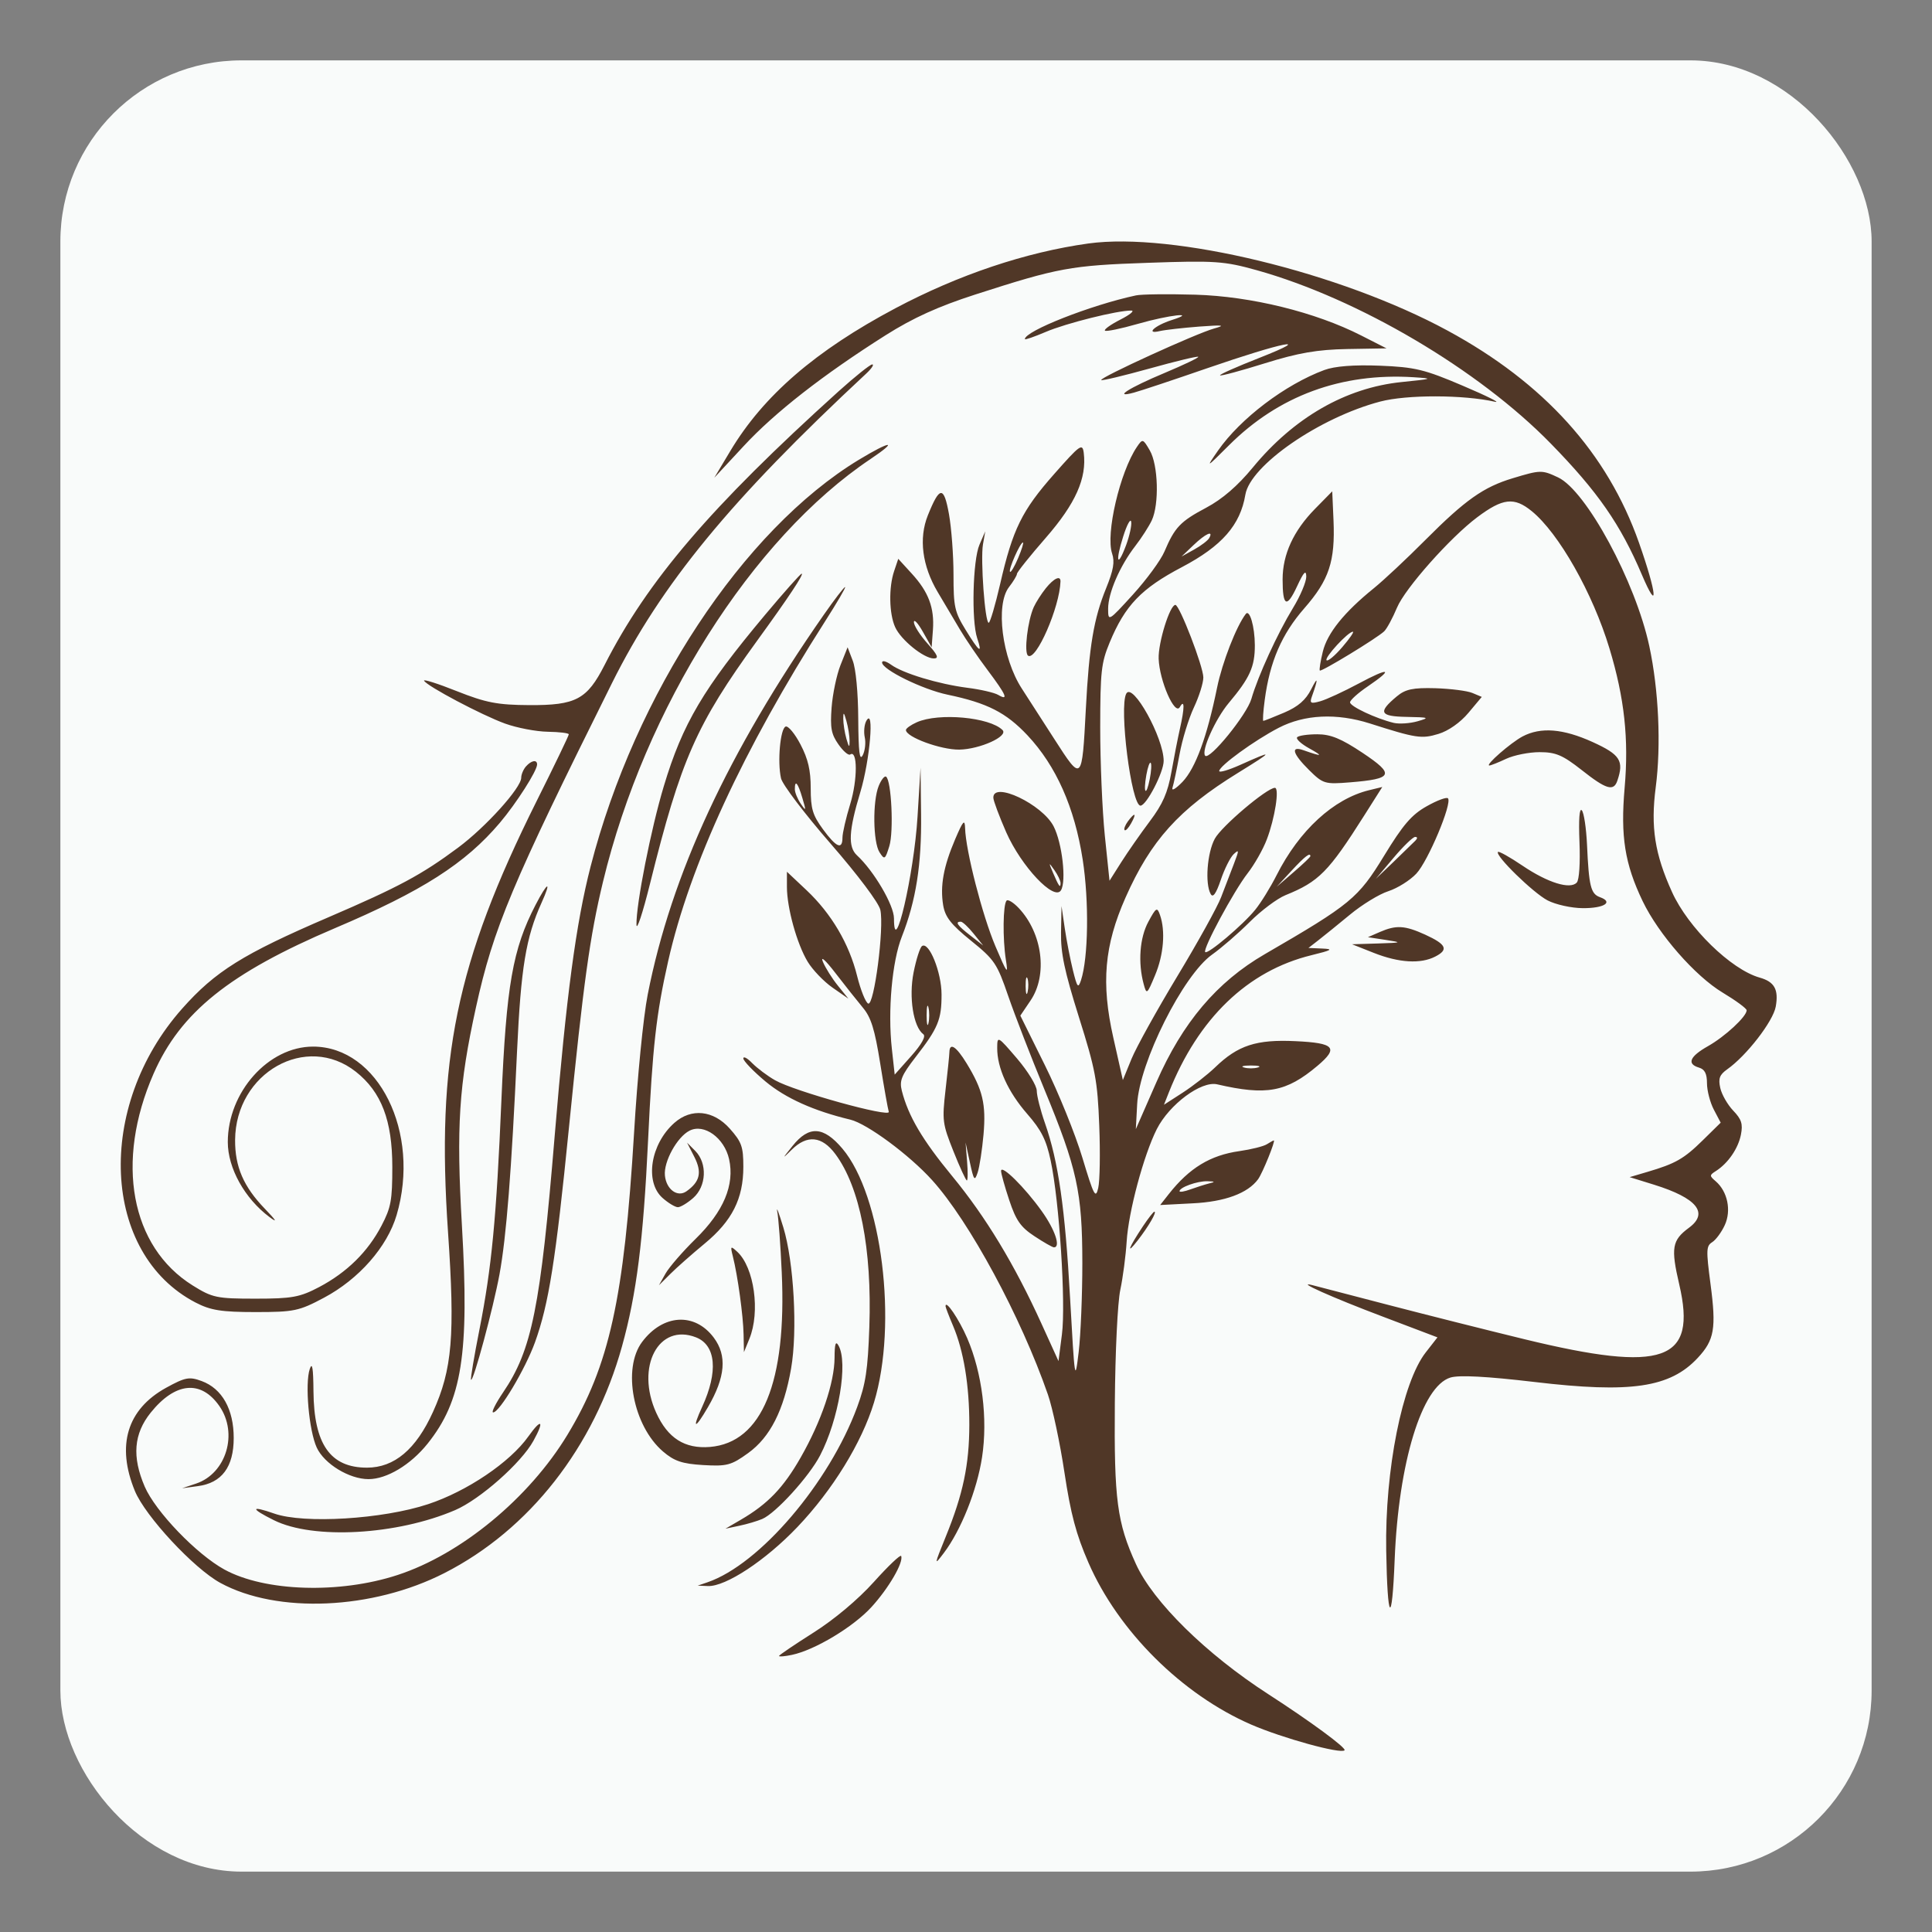
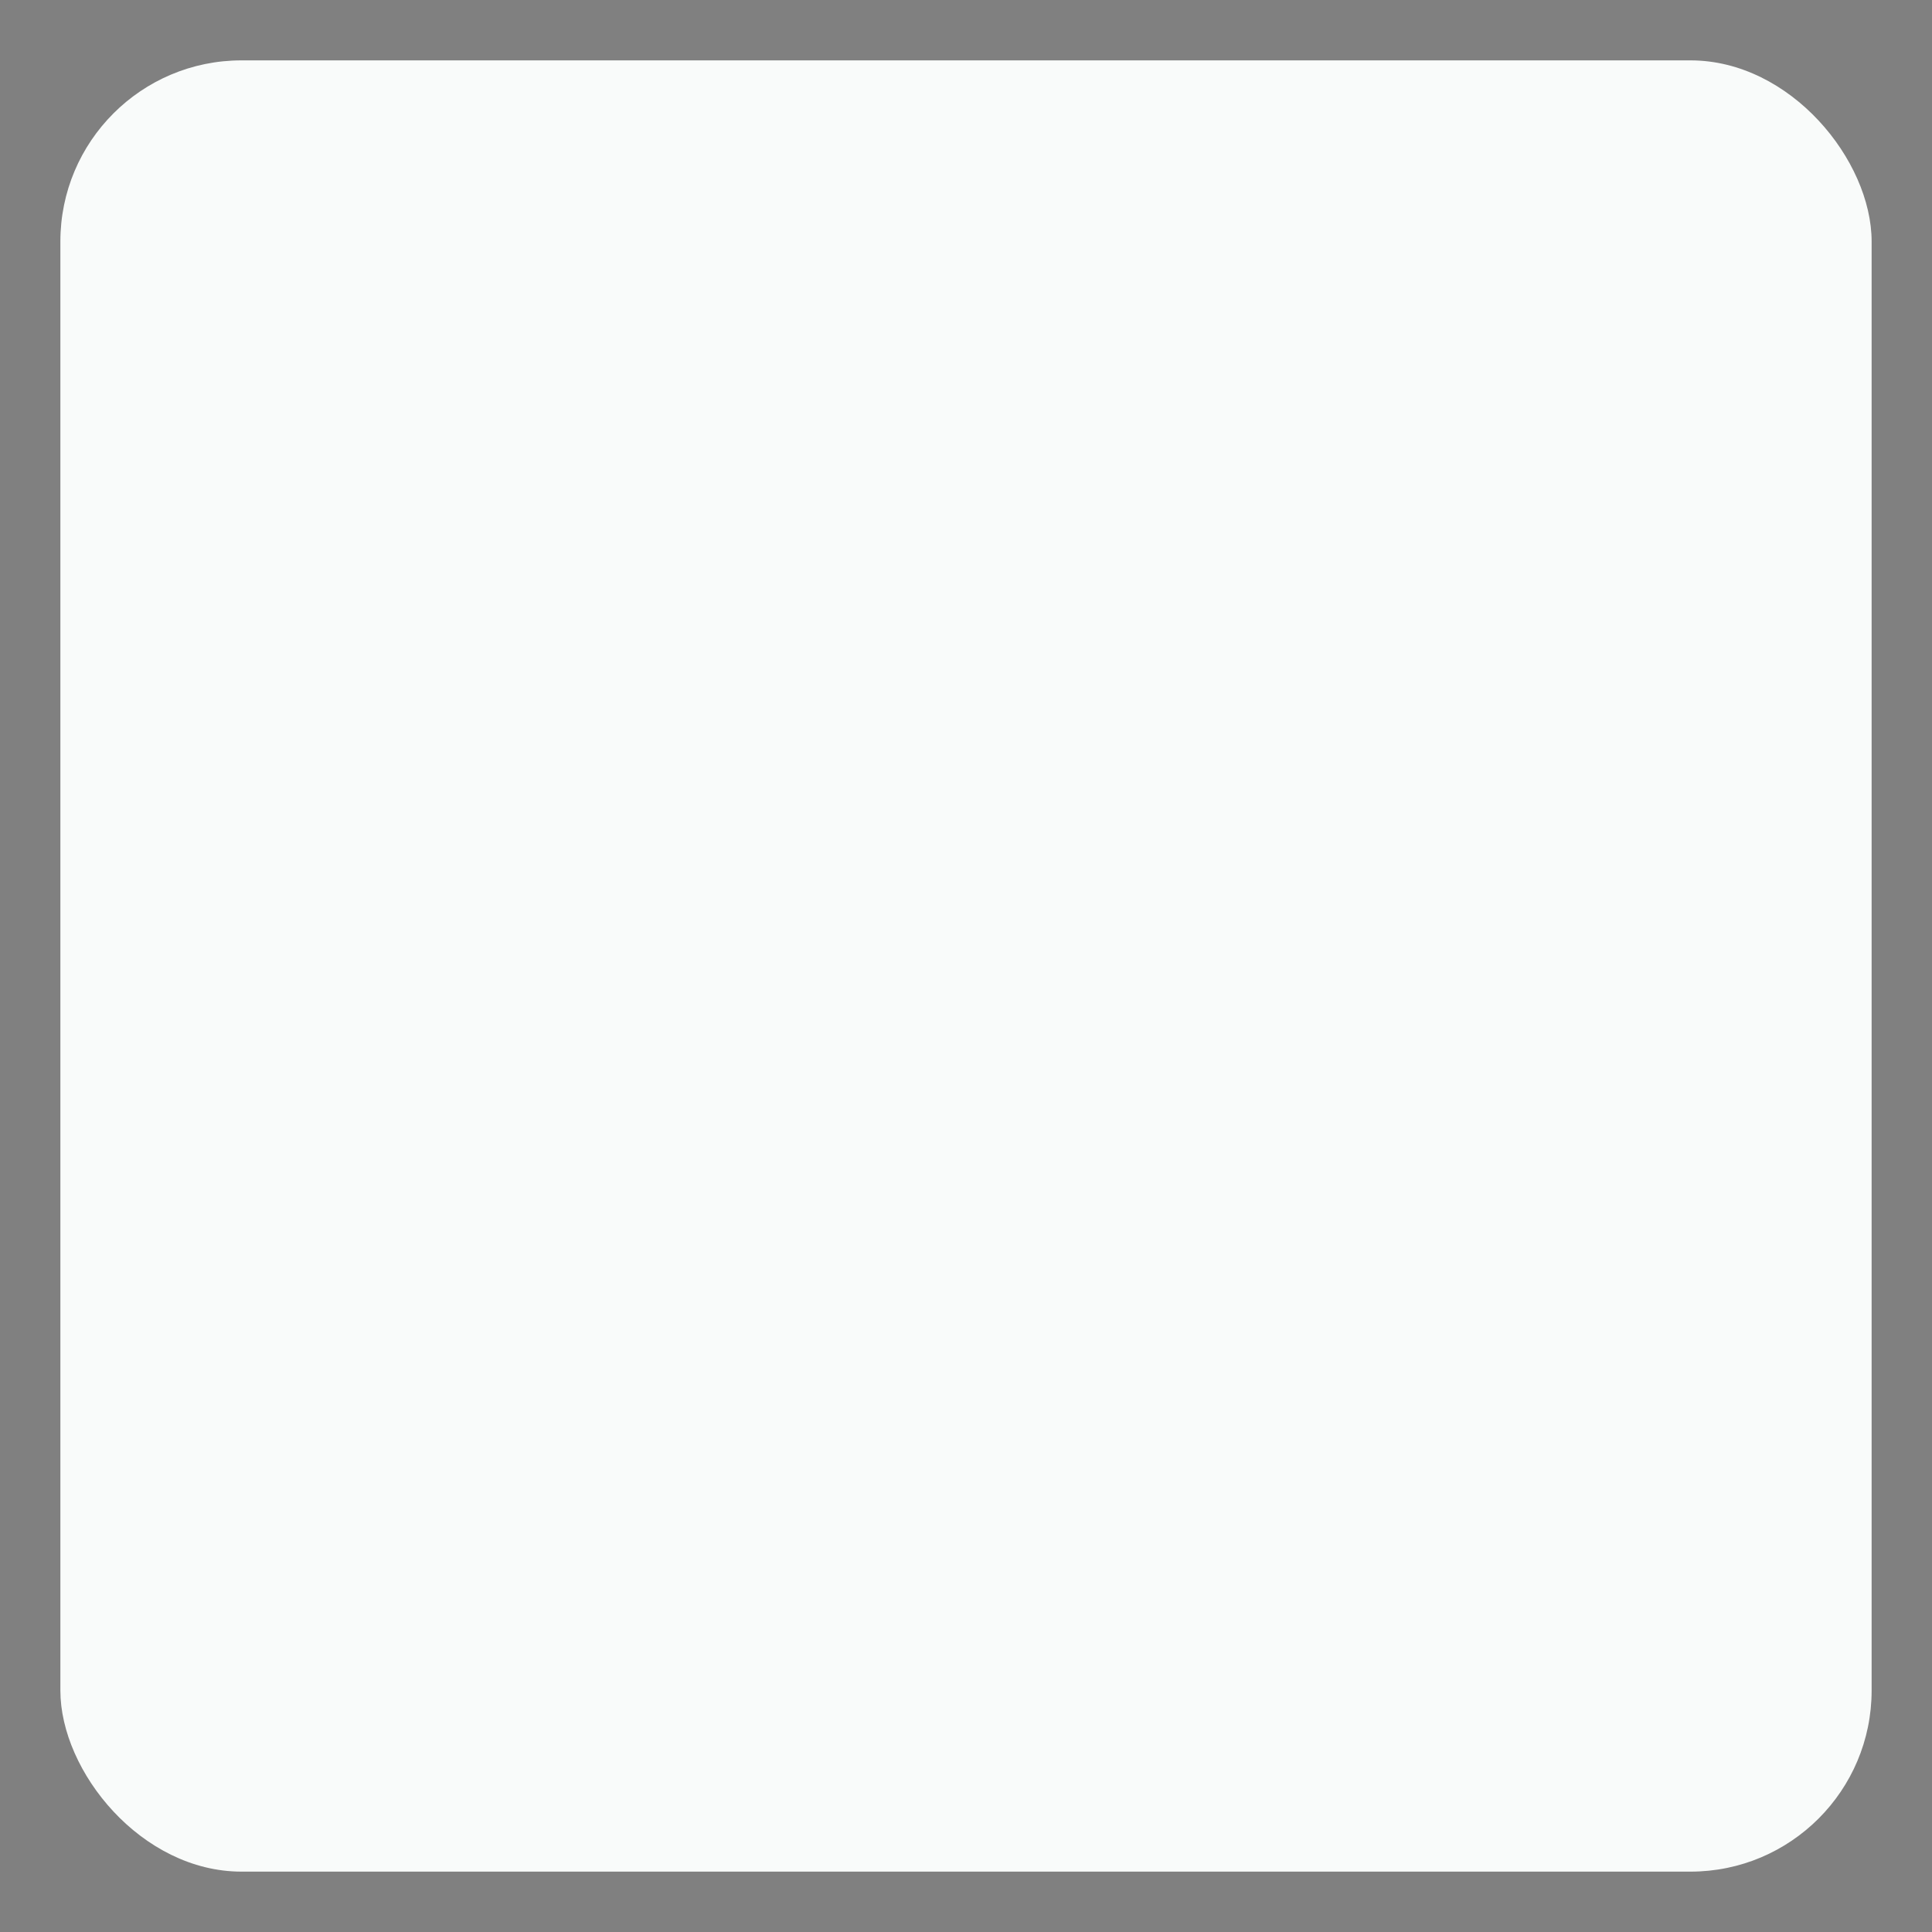
<svg xmlns="http://www.w3.org/2000/svg" width="32" height="32" viewBox="0 0 32 32" fill="none">
  <rect x="0" y="0" width="32" height="32" fill="#808080" stroke="none" />
  <rect x="1" y="1" width="30" height="30" rx="3" fill="#F9FBFA" />
-   <path fill-rule="evenodd" clip-rule="evenodd" d="M18.026 4.033C16.991 4.177 15.878 4.55 14.832 5.105C13.507 5.808 12.644 6.554 12.096 7.47L11.831 7.913L12.318 7.388C12.832 6.833 13.632 6.208 14.671 5.551C15.123 5.265 15.541 5.076 16.154 4.878C17.532 4.434 17.733 4.397 19.012 4.353C20.125 4.314 20.277 4.325 20.818 4.476C22.499 4.947 24.489 6.12 25.688 7.349C26.464 8.144 26.839 8.683 27.195 9.52C27.475 10.177 27.444 9.835 27.147 8.99C26.625 7.505 25.574 6.341 23.975 5.475C22.198 4.511 19.424 3.84 18.026 4.033ZM18.814 4.893C18.067 5.053 16.975 5.483 16.975 5.617C16.975 5.632 17.13 5.579 17.32 5.498C17.652 5.355 18.513 5.14 18.738 5.144C18.798 5.145 18.717 5.212 18.558 5.293C18.399 5.374 18.284 5.456 18.301 5.476C18.318 5.496 18.564 5.445 18.847 5.364C19.366 5.215 19.85 5.161 19.405 5.302C19.127 5.391 18.965 5.541 19.208 5.484C19.299 5.463 19.594 5.43 19.865 5.409C20.26 5.38 20.308 5.386 20.107 5.442C19.813 5.523 18.207 6.257 18.24 6.295C18.253 6.309 18.614 6.222 19.044 6.103C19.474 5.983 19.835 5.896 19.847 5.91C19.859 5.923 19.609 6.043 19.292 6.176C18.696 6.425 18.424 6.6 18.781 6.503C18.89 6.474 19.437 6.292 19.998 6.098C21.247 5.667 21.802 5.556 20.863 5.926C20.49 6.072 20.195 6.203 20.208 6.217C20.22 6.231 20.554 6.141 20.951 6.017C21.505 5.844 21.821 5.79 22.318 5.781L22.965 5.77L22.548 5.558C21.788 5.17 20.721 4.908 19.799 4.881C19.348 4.868 18.904 4.873 18.814 4.893ZM13.888 6.483C11.772 8.393 10.723 9.62 10.014 11.014C9.723 11.585 9.54 11.683 8.765 11.679C8.24 11.676 8.049 11.639 7.567 11.448C7.252 11.322 7.007 11.245 7.024 11.275C7.074 11.366 7.982 11.846 8.366 11.985C8.563 12.056 8.881 12.117 9.072 12.12C9.264 12.123 9.421 12.142 9.421 12.163C9.421 12.184 9.181 12.683 8.887 13.271C7.553 15.947 7.224 17.547 7.421 20.413C7.538 22.122 7.491 22.681 7.172 23.385C6.891 24.006 6.531 24.309 6.078 24.309C5.471 24.309 5.199 23.922 5.192 23.043C5.189 22.659 5.172 22.554 5.131 22.674C5.048 22.917 5.117 23.695 5.246 23.976C5.371 24.247 5.785 24.499 6.104 24.499C6.407 24.499 6.8 24.263 7.081 23.913C7.652 23.2 7.775 22.428 7.651 20.303C7.556 18.662 7.6 17.975 7.883 16.687C8.172 15.372 8.471 14.659 10.137 11.313C10.951 9.678 12.101 8.278 14.348 6.187C14.438 6.103 14.482 6.035 14.446 6.036C14.41 6.038 14.159 6.239 13.888 6.483ZM21.934 6.129C21.285 6.37 20.545 6.932 20.175 7.462C19.968 7.76 19.972 7.758 20.358 7.373C21.18 6.554 22.216 6.173 23.412 6.248C23.75 6.27 23.738 6.275 23.215 6.328C22.291 6.422 21.431 6.916 20.749 7.745C20.499 8.048 20.246 8.267 19.979 8.409C19.549 8.637 19.458 8.733 19.287 9.135C19.226 9.279 18.991 9.599 18.765 9.848C18.358 10.295 18.354 10.297 18.354 10.082C18.354 9.822 18.548 9.374 18.805 9.042C18.908 8.909 19.03 8.718 19.077 8.619C19.202 8.351 19.184 7.7 19.044 7.46C18.931 7.266 18.925 7.264 18.831 7.402C18.549 7.82 18.31 8.844 18.42 9.168C18.466 9.307 18.443 9.441 18.32 9.745C18.116 10.246 18.039 10.703 17.985 11.742C17.921 12.956 17.922 12.955 17.463 12.241C17.249 11.907 17.007 11.531 16.925 11.406C16.597 10.901 16.485 10.018 16.712 9.724C16.785 9.63 16.844 9.531 16.844 9.505C16.844 9.478 17.059 9.208 17.323 8.906C17.815 8.341 18.003 7.92 17.95 7.499C17.929 7.337 17.888 7.367 17.46 7.852C16.926 8.456 16.773 8.767 16.566 9.672C16.484 10.026 16.399 10.315 16.376 10.315C16.314 10.315 16.238 9.27 16.281 9.017L16.319 8.8L16.223 9.022C16.112 9.278 16.088 10.28 16.185 10.569C16.278 10.844 16.22 10.802 15.993 10.431C15.811 10.134 15.793 10.05 15.793 9.519C15.793 9.198 15.759 8.747 15.718 8.516C15.633 8.044 15.564 8.048 15.368 8.536C15.215 8.917 15.274 9.373 15.531 9.806C15.637 9.984 15.803 10.263 15.899 10.426C15.995 10.588 16.202 10.893 16.36 11.102C16.669 11.514 16.712 11.614 16.532 11.509C16.468 11.472 16.239 11.419 16.023 11.392C15.543 11.33 14.958 11.154 14.758 11.009C14.677 10.951 14.61 10.934 14.61 10.973C14.61 11.09 15.279 11.419 15.695 11.506C16.353 11.644 16.662 11.801 17.018 12.179C17.493 12.685 17.799 13.374 17.933 14.238C18.04 14.929 18.026 15.864 17.905 16.235C17.858 16.377 17.842 16.357 17.771 16.071C17.727 15.892 17.666 15.58 17.636 15.377L17.582 15.007L17.574 15.442C17.568 15.786 17.63 16.081 17.87 16.846C18.145 17.719 18.178 17.897 18.207 18.642C18.225 19.097 18.217 19.562 18.19 19.677C18.147 19.862 18.118 19.807 17.927 19.173C17.809 18.782 17.53 18.093 17.306 17.642L16.9 16.822L17.069 16.572C17.356 16.149 17.267 15.457 16.873 15.04C16.785 14.947 16.694 14.892 16.672 14.917C16.612 14.984 16.606 15.548 16.66 15.894C16.702 16.156 16.682 16.131 16.487 15.672C16.271 15.163 15.995 14.089 15.985 13.718C15.98 13.561 15.953 13.591 15.821 13.899C15.627 14.353 15.569 14.673 15.622 14.994C15.655 15.189 15.75 15.311 16.082 15.58C16.473 15.896 16.515 15.959 16.7 16.499C16.81 16.818 17.078 17.51 17.296 18.038C17.841 19.357 17.926 19.744 17.927 20.919C17.927 21.447 17.9 22.112 17.866 22.396C17.805 22.9 17.801 22.877 17.724 21.502C17.641 20.009 17.53 19.237 17.308 18.603C17.233 18.39 17.172 18.148 17.172 18.066C17.172 17.983 17.025 17.743 16.845 17.532C16.524 17.157 16.518 17.154 16.517 17.356C16.514 17.686 16.696 18.085 17.014 18.45C17.248 18.718 17.33 18.88 17.403 19.226C17.546 19.897 17.655 21.587 17.589 22.101L17.532 22.544L17.25 21.924C16.803 20.941 16.327 20.155 15.771 19.48C15.276 18.879 15.044 18.486 14.937 18.066C14.895 17.9 14.93 17.813 15.165 17.509C15.538 17.028 15.596 16.889 15.595 16.471C15.595 16.104 15.387 15.589 15.271 15.67C15.238 15.693 15.175 15.889 15.132 16.106C15.05 16.517 15.128 17.008 15.293 17.13C15.339 17.163 15.267 17.295 15.093 17.491L14.819 17.799L14.772 17.372C14.702 16.744 14.775 15.923 14.938 15.512C15.171 14.919 15.266 14.321 15.256 13.492L15.247 12.716L15.197 13.529C15.139 14.481 14.807 15.91 14.807 15.211C14.807 14.993 14.475 14.426 14.194 14.167C14.043 14.027 14.057 13.758 14.249 13.123C14.409 12.595 14.485 11.699 14.349 11.94C14.315 12.001 14.304 12.123 14.323 12.212C14.343 12.3 14.328 12.434 14.29 12.508C14.237 12.61 14.219 12.461 14.215 11.903C14.213 11.47 14.175 11.073 14.124 10.943L14.039 10.721L13.921 11.017C13.857 11.179 13.791 11.495 13.774 11.719C13.749 12.057 13.768 12.159 13.887 12.329C13.965 12.441 14.053 12.517 14.082 12.497C14.205 12.412 14.205 12.916 14.083 13.315C14.012 13.547 13.954 13.798 13.954 13.873C13.954 14.081 13.852 14.037 13.63 13.734C13.46 13.501 13.428 13.396 13.428 13.057C13.428 12.759 13.385 12.572 13.259 12.331C13.166 12.152 13.055 12.019 13.013 12.034C12.924 12.067 12.874 12.616 12.936 12.891C12.959 12.994 13.328 13.48 13.757 13.973C14.207 14.49 14.555 14.953 14.581 15.07C14.647 15.364 14.478 16.665 14.38 16.622C14.337 16.604 14.255 16.399 14.197 16.167C14.065 15.632 13.77 15.132 13.358 14.744L13.034 14.439V14.691C13.034 15.038 13.2 15.636 13.378 15.93C13.46 16.065 13.645 16.258 13.789 16.358L14.052 16.541L13.88 16.328C13.785 16.211 13.672 16.032 13.63 15.931C13.585 15.825 13.673 15.903 13.835 16.114C13.991 16.316 14.196 16.575 14.291 16.689C14.428 16.852 14.488 17.047 14.579 17.614C14.642 18.009 14.706 18.369 14.721 18.415C14.756 18.518 13.155 18.075 12.837 17.892C12.71 17.82 12.541 17.692 12.459 17.609C12.378 17.525 12.312 17.49 12.312 17.531C12.312 17.572 12.478 17.745 12.682 17.915C13.013 18.19 13.479 18.4 14.085 18.545C14.362 18.612 15.062 19.129 15.439 19.547C16.056 20.229 16.91 21.811 17.357 23.099C17.434 23.322 17.558 23.904 17.631 24.392C17.735 25.078 17.824 25.414 18.027 25.88C18.52 27.015 19.577 28.067 20.725 28.565C21.242 28.789 22.211 29.056 22.27 28.99C22.303 28.952 21.704 28.511 21.007 28.061C19.977 27.396 19.099 26.532 18.814 25.904C18.502 25.219 18.452 24.84 18.465 23.246C18.472 22.377 18.511 21.574 18.556 21.362C18.599 21.159 18.646 20.8 18.661 20.564C18.691 20.07 18.943 19.133 19.16 18.702C19.368 18.292 19.896 17.899 20.16 17.96C20.976 18.149 21.304 18.089 21.819 17.655C22.177 17.354 22.107 17.275 21.458 17.245C20.809 17.214 20.504 17.313 20.125 17.68C20 17.8 19.759 17.988 19.589 18.098L19.279 18.298L19.36 18.093C19.847 16.866 20.665 16.079 21.722 15.821C22.061 15.738 22.092 15.719 21.901 15.711L21.672 15.701L21.833 15.576C21.922 15.507 22.159 15.315 22.359 15.15C22.559 14.984 22.845 14.809 22.995 14.761C23.146 14.712 23.354 14.582 23.459 14.47C23.653 14.264 24.056 13.305 23.983 13.223C23.961 13.198 23.802 13.257 23.631 13.354C23.381 13.494 23.239 13.659 22.922 14.179C22.495 14.877 22.374 14.978 20.949 15.804C20.155 16.264 19.586 16.937 19.153 17.926L18.813 18.702L18.835 18.289C18.87 17.599 19.597 16.15 20.076 15.811C20.231 15.701 20.512 15.458 20.7 15.27C20.888 15.082 21.154 14.883 21.291 14.827C21.845 14.603 22.004 14.442 22.598 13.504L22.895 13.035L22.677 13.088C22.089 13.231 21.521 13.752 21.145 14.495C21.044 14.695 20.884 14.954 20.79 15.069C20.588 15.319 20.002 15.814 19.962 15.769C19.918 15.719 20.436 14.758 20.664 14.465C20.777 14.32 20.921 14.067 20.983 13.902C21.116 13.554 21.195 13.049 21.116 13.049C20.985 13.049 20.233 13.685 20.121 13.892C19.994 14.126 19.956 14.636 20.053 14.808C20.09 14.875 20.142 14.803 20.22 14.574C20.281 14.392 20.378 14.2 20.433 14.148C20.525 14.063 20.525 14.079 20.437 14.309C20.383 14.449 20.288 14.697 20.226 14.859C20.164 15.022 19.837 15.612 19.5 16.17C19.163 16.728 18.822 17.343 18.742 17.537L18.598 17.889L18.44 17.187C18.236 16.283 18.291 15.661 18.642 14.867C19.061 13.921 19.526 13.405 20.502 12.803C21.105 12.43 21.109 12.415 20.538 12.671C20.349 12.755 20.194 12.801 20.194 12.771C20.194 12.687 20.776 12.264 21.179 12.055C21.607 11.833 22.139 11.808 22.69 11.983C23.454 12.227 23.546 12.241 23.825 12.156C23.989 12.107 24.188 11.967 24.321 11.808L24.543 11.543L24.388 11.478C24.303 11.442 24.026 11.407 23.773 11.399C23.404 11.389 23.278 11.415 23.136 11.534C22.819 11.798 22.851 11.866 23.299 11.874C23.671 11.881 23.687 11.887 23.478 11.947C23.351 11.983 23.174 11.994 23.084 11.973C22.791 11.902 22.361 11.7 22.361 11.633C22.361 11.597 22.494 11.477 22.657 11.367C23.093 11.07 23.016 11.047 22.503 11.322C22.256 11.454 21.971 11.586 21.868 11.615C21.712 11.659 21.69 11.648 21.726 11.545C21.836 11.238 21.833 11.186 21.718 11.415C21.628 11.594 21.502 11.704 21.271 11.803C21.094 11.878 20.938 11.94 20.925 11.94C20.912 11.941 20.922 11.784 20.948 11.592C21.032 10.959 21.229 10.504 21.602 10.077C22.015 9.605 22.116 9.299 22.087 8.617L22.066 8.138L21.782 8.427C21.424 8.791 21.244 9.183 21.244 9.597C21.244 10.047 21.313 10.079 21.485 9.708C21.594 9.473 21.633 9.432 21.636 9.549C21.637 9.636 21.538 9.871 21.415 10.072C21.158 10.494 20.837 11.195 20.727 11.575C20.652 11.837 20.033 12.598 19.961 12.517C19.892 12.439 20.13 11.909 20.351 11.645C20.702 11.227 20.785 11.043 20.784 10.686C20.783 10.379 20.698 10.086 20.634 10.169C20.478 10.371 20.244 10.973 20.159 11.388C19.993 12.203 19.802 12.723 19.586 12.95C19.475 13.065 19.401 13.109 19.42 13.047C19.44 12.985 19.492 12.736 19.537 12.493C19.581 12.25 19.688 11.902 19.774 11.719C19.86 11.537 19.931 11.312 19.931 11.221C19.931 11.041 19.537 10.019 19.468 10.019C19.376 10.019 19.182 10.645 19.191 10.91C19.204 11.276 19.459 11.859 19.542 11.711C19.623 11.568 19.622 11.725 19.541 12.08C19.508 12.227 19.445 12.546 19.402 12.789C19.341 13.129 19.259 13.318 19.045 13.602C18.892 13.806 18.679 14.111 18.572 14.28L18.377 14.588L18.299 13.837C18.257 13.424 18.223 12.62 18.223 12.051C18.224 11.121 18.24 10.979 18.379 10.643C18.633 10.029 18.903 9.747 19.575 9.394C20.238 9.045 20.543 8.697 20.627 8.194C20.708 7.708 21.855 6.916 22.861 6.651C23.302 6.535 24.24 6.537 24.759 6.654C24.867 6.679 24.631 6.56 24.233 6.391C23.595 6.118 23.434 6.08 22.854 6.057C22.426 6.04 22.105 6.065 21.934 6.129ZM14.224 7.616C12.309 8.778 10.519 11.49 9.783 14.349C9.54 15.291 9.381 16.486 9.188 18.805C8.952 21.657 8.811 22.359 8.332 23.064C8.209 23.246 8.135 23.394 8.168 23.394C8.273 23.394 8.7 22.677 8.861 22.233C9.089 21.599 9.204 20.878 9.423 18.683C9.664 16.272 9.77 15.508 9.987 14.607C10.681 11.723 12.457 8.916 14.42 7.602C14.892 7.285 14.753 7.296 14.224 7.616ZM25.056 7.921C24.571 8.067 24.27 8.28 23.609 8.943C23.302 9.252 22.918 9.611 22.755 9.743C22.263 10.141 21.985 10.486 21.91 10.793C21.871 10.952 21.849 11.093 21.86 11.106C21.884 11.132 22.799 10.575 22.925 10.458C22.97 10.416 23.066 10.238 23.139 10.064C23.272 9.745 24.022 8.901 24.468 8.567C24.891 8.25 25.079 8.229 25.369 8.465C25.819 8.831 26.381 9.824 26.658 10.741C26.906 11.561 26.98 12.239 26.909 13.049C26.839 13.853 26.911 14.307 27.207 14.925C27.471 15.475 28.077 16.167 28.533 16.441C28.751 16.572 28.93 16.703 28.93 16.734C28.93 16.837 28.571 17.169 28.289 17.328C27.986 17.499 27.935 17.622 28.141 17.683C28.236 17.711 28.273 17.784 28.273 17.942C28.273 18.063 28.324 18.259 28.386 18.378L28.5 18.595L28.206 18.884C27.891 19.194 27.752 19.273 27.287 19.41L26.992 19.497L27.398 19.623C28.107 19.844 28.307 20.091 27.974 20.336C27.694 20.543 27.672 20.667 27.814 21.276C28.11 22.548 27.559 22.743 25.251 22.182C24.619 22.028 23.599 21.771 22.985 21.611C22.371 21.45 21.809 21.304 21.737 21.286C21.438 21.21 22.06 21.489 22.905 21.808L23.809 22.151L23.614 22.401C23.226 22.899 22.937 24.348 22.96 25.683C22.98 26.87 23.056 26.951 23.1 25.833C23.164 24.225 23.55 22.963 24.022 22.817C24.166 22.772 24.626 22.797 25.417 22.89C27.012 23.079 27.661 22.984 28.12 22.491C28.396 22.195 28.429 22.003 28.331 21.264C28.257 20.701 28.26 20.637 28.36 20.574C28.42 20.536 28.514 20.409 28.568 20.291C28.679 20.049 28.614 19.735 28.418 19.566C28.312 19.475 28.312 19.465 28.422 19.395C28.622 19.267 28.79 19.023 28.835 18.794C28.87 18.615 28.845 18.539 28.707 18.395C28.614 18.297 28.517 18.129 28.493 18.02C28.458 17.863 28.481 17.802 28.607 17.712C28.927 17.487 29.369 16.916 29.412 16.672C29.462 16.389 29.391 16.261 29.145 16.192C28.671 16.058 27.961 15.366 27.694 14.775C27.408 14.145 27.338 13.698 27.424 13.04C27.515 12.342 27.473 11.427 27.318 10.704C27.09 9.637 26.273 8.126 25.806 7.907C25.54 7.782 25.515 7.782 25.056 7.921ZM18.653 9.026C18.507 9.418 18.469 9.309 18.604 8.885C18.665 8.691 18.725 8.581 18.736 8.641C18.747 8.7 18.709 8.873 18.653 9.026ZM20.029 8.911C20.007 8.952 19.894 9.038 19.779 9.102L19.57 9.218L19.767 9.03C19.968 8.838 20.103 8.777 20.029 8.911ZM16.864 9.242C16.804 9.384 16.743 9.487 16.729 9.471C16.698 9.437 16.898 8.985 16.943 8.985C16.959 8.985 16.924 9.101 16.864 9.242ZM14.81 9.458C14.718 9.729 14.726 10.164 14.826 10.386C14.921 10.599 15.301 10.906 15.467 10.906C15.556 10.906 15.531 10.848 15.359 10.655C15.236 10.517 15.136 10.359 15.137 10.304C15.138 10.249 15.204 10.32 15.285 10.463L15.431 10.721L15.452 10.435C15.479 10.068 15.38 9.804 15.101 9.5L14.878 9.256L14.81 9.458ZM12.671 10.185C11.651 11.403 11.306 11.985 10.995 13.021C10.782 13.729 10.536 14.974 10.542 15.314C10.544 15.43 10.645 15.125 10.766 14.638C11.279 12.576 11.53 12.006 12.542 10.61C13.057 9.901 13.322 9.502 13.278 9.502C13.259 9.502 12.986 9.809 12.671 10.185ZM17.323 9.742C17.249 9.834 17.159 9.975 17.122 10.056C17.02 10.285 16.958 10.812 17.028 10.86C17.161 10.953 17.552 10.056 17.565 9.631C17.568 9.526 17.457 9.576 17.323 9.742ZM13.643 10.185C12.06 12.456 11.116 14.491 10.728 16.474C10.655 16.845 10.557 17.837 10.502 18.765C10.337 21.511 10.092 22.619 9.399 23.764C8.763 24.814 7.638 25.743 6.585 26.087C5.623 26.402 4.388 26.363 3.718 25.997C3.256 25.744 2.575 25.036 2.397 24.623C2.184 24.128 2.215 23.748 2.496 23.398C2.902 22.893 3.328 22.851 3.633 23.288C3.948 23.739 3.749 24.405 3.247 24.573L3.017 24.65L3.276 24.615C3.674 24.563 3.871 24.298 3.871 23.817C3.871 23.342 3.679 23 3.341 22.875C3.135 22.799 3.07 22.811 2.751 22.986C2.105 23.342 1.924 23.941 2.234 24.695C2.406 25.113 3.212 25.98 3.65 26.218C4.594 26.732 6.17 26.663 7.361 26.055C8.769 25.337 9.84 23.969 10.303 22.297C10.544 21.429 10.655 20.548 10.734 18.89C10.808 17.336 10.869 16.796 11.067 15.919C11.425 14.333 12.316 12.405 13.663 10.296C13.864 9.981 14.015 9.724 13.997 9.724C13.979 9.724 13.82 9.931 13.643 10.185ZM22.231 10.72C22.109 10.862 21.992 10.959 21.972 10.936C21.933 10.892 22.329 10.463 22.408 10.463C22.433 10.463 22.353 10.578 22.231 10.72ZM18.655 11.488C18.532 11.711 18.738 13.344 18.89 13.344C18.988 13.344 19.274 12.792 19.274 12.603C19.274 12.22 18.761 11.295 18.655 11.488ZM14.072 12.273C14.072 12.39 14.061 12.382 14.019 12.236C13.99 12.134 13.967 11.985 13.967 11.903C13.967 11.787 13.978 11.794 14.019 11.941C14.048 12.042 14.072 12.192 14.072 12.273ZM15.185 11.963C15.086 12.007 15.005 12.065 15.005 12.091C15.005 12.208 15.583 12.42 15.889 12.416C16.229 12.41 16.706 12.195 16.605 12.092C16.394 11.879 15.548 11.801 15.185 11.963ZM25.218 12.198C25.021 12.303 24.591 12.678 24.669 12.679C24.691 12.679 24.816 12.63 24.945 12.569C25.075 12.508 25.325 12.458 25.501 12.458C25.768 12.458 25.883 12.507 26.196 12.753C26.603 13.075 26.727 13.112 26.788 12.932C26.901 12.601 26.836 12.499 26.38 12.291C25.889 12.068 25.52 12.039 25.218 12.198ZM21.485 12.211C21.461 12.239 21.552 12.322 21.688 12.397C21.926 12.529 21.902 12.536 21.589 12.426C21.37 12.349 21.409 12.484 21.683 12.755C21.914 12.983 21.943 12.992 22.361 12.958C23.076 12.9 23.107 12.829 22.569 12.47C22.215 12.234 22.041 12.162 21.819 12.162C21.659 12.162 21.509 12.184 21.485 12.211ZM8.712 12.694C8.669 12.743 8.633 12.828 8.633 12.882C8.633 13.049 8.044 13.701 7.587 14.04C6.983 14.489 6.607 14.691 5.444 15.191C4.025 15.801 3.565 16.088 3.017 16.706C1.573 18.334 1.684 20.765 3.239 21.574C3.488 21.703 3.666 21.732 4.232 21.732C4.872 21.732 4.954 21.714 5.367 21.494C5.945 21.186 6.413 20.653 6.569 20.126C6.973 18.759 6.267 17.335 5.185 17.335C4.446 17.335 3.773 18.088 3.773 18.916C3.773 19.347 4.052 19.85 4.462 20.157C4.602 20.261 4.579 20.221 4.386 20.02C4.034 19.655 3.891 19.324 3.894 18.881C3.902 17.766 5.075 17.104 5.895 17.752C6.317 18.086 6.498 18.559 6.498 19.328C6.498 19.88 6.476 20 6.32 20.299C6.093 20.734 5.747 21.074 5.286 21.318C4.966 21.486 4.838 21.51 4.232 21.51C3.591 21.51 3.518 21.495 3.191 21.291C2.164 20.65 1.904 19.245 2.543 17.785C2.988 16.768 3.8 16.116 5.546 15.374C6.993 14.76 7.708 14.303 8.28 13.627C8.553 13.304 8.896 12.767 8.896 12.662C8.896 12.577 8.801 12.594 8.712 12.694ZM19.044 12.901C18.985 13.204 18.932 13.144 18.987 12.836C19.01 12.707 19.042 12.616 19.059 12.635C19.076 12.653 19.069 12.773 19.044 12.901ZM14.554 13.018C14.451 13.272 14.46 13.951 14.568 14.117C14.65 14.245 14.661 14.238 14.73 14.015C14.805 13.773 14.765 12.926 14.676 12.864C14.651 12.846 14.596 12.915 14.554 13.018ZM13.289 13.215C13.355 13.435 13.352 13.443 13.263 13.312C13.209 13.233 13.165 13.125 13.165 13.072C13.165 12.907 13.215 12.964 13.289 13.215ZM16.453 13.215C16.455 13.266 16.551 13.522 16.666 13.785C16.916 14.351 17.462 14.93 17.573 14.746C17.665 14.593 17.593 13.965 17.452 13.688C17.265 13.321 16.442 12.931 16.453 13.215ZM26.161 13.946C26.175 14.294 26.157 14.572 26.117 14.617C26.01 14.737 25.637 14.622 25.22 14.34C25.009 14.197 24.825 14.094 24.811 14.111C24.759 14.169 25.392 14.787 25.632 14.913C25.766 14.983 26.029 15.041 26.216 15.042C26.57 15.044 26.73 14.942 26.5 14.86C26.348 14.805 26.317 14.679 26.286 13.991C26.273 13.717 26.235 13.461 26.2 13.422C26.16 13.377 26.146 13.566 26.161 13.946ZM18.681 13.605C18.636 13.667 18.611 13.732 18.627 13.749C18.642 13.767 18.691 13.716 18.735 13.637C18.831 13.465 18.799 13.446 18.681 13.605ZM23.442 13.925C23.407 13.96 23.246 14.116 23.084 14.273L22.788 14.556L23.081 14.209C23.242 14.018 23.403 13.862 23.439 13.862C23.48 13.862 23.481 13.885 23.442 13.925ZM21.704 14.182C21.704 14.195 21.579 14.315 21.425 14.447L21.146 14.688L21.391 14.423C21.613 14.183 21.704 14.113 21.704 14.182ZM17.566 14.627C17.566 14.721 17.536 14.679 17.44 14.453C17.366 14.279 17.368 14.276 17.464 14.412C17.52 14.491 17.566 14.587 17.566 14.627ZM8.87 14.989C8.491 15.719 8.386 16.322 8.305 18.219C8.222 20.181 8.143 20.999 7.941 22.022C7.853 22.466 7.79 22.84 7.802 22.853C7.839 22.894 8.169 21.67 8.273 21.108C8.387 20.487 8.472 19.408 8.564 17.409C8.628 16.028 8.711 15.524 8.97 14.952C9.141 14.575 9.071 14.6 8.87 14.989ZM19.021 15.266C18.877 15.53 18.846 15.943 18.943 16.3C18.991 16.478 18.999 16.472 19.132 16.152C19.274 15.813 19.306 15.42 19.213 15.155C19.166 15.02 19.149 15.029 19.021 15.266ZM16.126 15.464L16.285 15.661L16.072 15.495C15.857 15.328 15.813 15.266 15.913 15.266C15.943 15.266 16.038 15.355 16.126 15.464ZM22.854 15.437L22.657 15.523L22.952 15.568C23.232 15.611 23.225 15.614 22.821 15.627L22.394 15.64L22.755 15.783C23.17 15.947 23.529 15.969 23.772 15.844C23.997 15.729 23.957 15.642 23.606 15.481C23.267 15.327 23.126 15.319 22.854 15.437ZM17.021 16.428C17.004 16.5 16.989 16.459 16.988 16.337C16.987 16.215 17 16.156 17.018 16.206C17.036 16.256 17.037 16.356 17.021 16.428ZM15.378 16.947C15.362 17.018 15.348 16.96 15.348 16.817C15.348 16.675 15.362 16.617 15.378 16.688C15.395 16.759 15.395 16.876 15.378 16.947ZM15.725 17.427C15.724 17.478 15.695 17.76 15.661 18.053C15.603 18.56 15.61 18.612 15.792 19.069C15.898 19.335 15.998 19.552 16.014 19.552C16.03 19.552 16.032 19.41 16.018 19.238L15.993 18.924L16.065 19.256C16.129 19.553 16.143 19.57 16.193 19.421C16.224 19.329 16.267 19.046 16.29 18.793C16.334 18.287 16.278 18.051 16.01 17.612C15.838 17.331 15.729 17.26 15.725 17.427ZM20.834 17.681C20.771 17.7 20.667 17.7 20.604 17.681C20.541 17.663 20.593 17.648 20.719 17.648C20.846 17.648 20.897 17.663 20.834 17.681ZM11.17 18.598C10.774 18.948 10.675 19.577 10.974 19.842C11.069 19.926 11.183 19.995 11.228 19.995C11.272 19.995 11.386 19.926 11.482 19.842C11.701 19.648 11.718 19.27 11.518 19.065L11.38 18.926L11.501 19.163C11.63 19.417 11.594 19.573 11.371 19.731C11.222 19.837 11.036 19.702 11.013 19.47C10.99 19.242 11.214 18.833 11.42 18.728C11.661 18.604 11.997 18.846 12.076 19.199C12.171 19.625 11.985 20.067 11.52 20.521C11.308 20.729 11.085 20.986 11.024 21.093L10.914 21.288L11.104 21.099C11.208 20.995 11.463 20.77 11.671 20.598C12.126 20.222 12.312 19.854 12.312 19.326C12.312 18.992 12.284 18.915 12.088 18.694C11.816 18.388 11.45 18.35 11.17 18.598ZM13.128 18.979C12.951 19.199 12.95 19.204 13.113 19.043C13.368 18.791 13.614 18.815 13.837 19.116C14.243 19.663 14.444 20.687 14.399 21.979C14.374 22.688 14.339 22.922 14.198 23.304C13.734 24.562 12.584 25.91 11.72 26.207L11.556 26.263L11.726 26.27C12.02 26.281 12.681 25.845 13.207 25.293C13.79 24.681 14.273 23.897 14.476 23.23C14.872 21.929 14.607 19.799 13.953 19.025C13.639 18.654 13.4 18.64 13.128 18.979ZM20.982 18.953C20.928 18.987 20.724 19.038 20.529 19.066C20.046 19.134 19.699 19.346 19.36 19.776L19.216 19.959L19.754 19.931C20.287 19.905 20.666 19.765 20.837 19.533C20.911 19.433 21.133 18.884 21.098 18.889C21.088 18.89 21.036 18.919 20.982 18.953ZM16.581 19.395C16.581 19.437 16.642 19.656 16.717 19.881C16.828 20.214 16.905 20.325 17.133 20.475C17.287 20.577 17.433 20.66 17.457 20.66C17.573 20.66 17.474 20.366 17.253 20.058C16.973 19.666 16.581 19.279 16.581 19.395ZM20.029 19.601C19.957 19.619 19.817 19.664 19.717 19.7C19.618 19.736 19.537 19.75 19.537 19.73C19.537 19.666 19.829 19.561 19.997 19.565C20.125 19.568 20.133 19.576 20.029 19.601ZM12.874 20.069C12.894 20.17 12.928 20.622 12.948 21.072C13.032 22.894 12.621 23.894 11.759 23.966C11.342 24 11.06 23.821 10.869 23.4C10.523 22.637 10.909 21.908 11.529 22.151C11.859 22.281 11.898 22.72 11.63 23.302C11.457 23.678 11.509 23.68 11.727 23.305C12.015 22.809 12.045 22.453 11.822 22.155C11.506 21.733 10.981 21.765 10.635 22.227C10.305 22.668 10.486 23.616 10.981 24.041C11.168 24.201 11.298 24.245 11.647 24.266C12.039 24.289 12.112 24.27 12.391 24.068C12.756 23.805 12.982 23.359 13.103 22.667C13.212 22.044 13.149 20.9 12.974 20.328C12.899 20.084 12.855 19.967 12.874 20.069ZM18.932 20.309C18.697 20.662 18.642 20.804 18.841 20.549C19.023 20.315 19.166 20.069 19.12 20.069C19.105 20.069 19.02 20.177 18.932 20.309ZM12.138 20.808C12.219 21.128 12.31 21.794 12.316 22.101L12.322 22.396L12.412 22.175C12.595 21.727 12.492 20.993 12.212 20.734C12.1 20.631 12.095 20.636 12.138 20.808ZM15.661 21.635C15.661 21.652 15.717 21.798 15.785 21.958C15.962 22.374 16.056 22.946 16.055 23.601C16.054 24.26 15.951 24.748 15.667 25.446C15.47 25.931 15.469 25.938 15.633 25.722C15.917 25.346 16.183 24.68 16.266 24.136C16.363 23.499 16.268 22.74 16.02 22.164C15.882 21.846 15.661 21.52 15.661 21.635ZM13.823 22.486C13.822 22.9 13.604 23.542 13.261 24.142C12.975 24.643 12.716 24.912 12.27 25.172L12.016 25.32L12.246 25.271C12.372 25.245 12.543 25.194 12.625 25.159C12.848 25.065 13.401 24.457 13.583 24.107C13.892 23.513 14.05 22.568 13.888 22.286C13.841 22.204 13.824 22.258 13.823 22.486ZM8.752 23.791C8.449 24.219 7.735 24.701 7.09 24.914C6.338 25.163 5.037 25.242 4.544 25.07C4.147 24.931 4.143 24.984 4.536 25.179C5.188 25.504 6.575 25.426 7.539 25.012C7.952 24.834 8.636 24.229 8.836 23.863C9.021 23.528 8.97 23.484 8.752 23.791ZM14.473 26.203C14.211 26.494 13.815 26.826 13.471 27.043C13.159 27.241 12.903 27.414 12.903 27.428C12.903 27.443 12.999 27.435 13.116 27.41C13.495 27.331 14.133 26.948 14.435 26.617C14.719 26.306 14.969 25.877 14.926 25.772C14.915 25.744 14.711 25.938 14.473 26.203Z" fill="#503727" />
</svg>